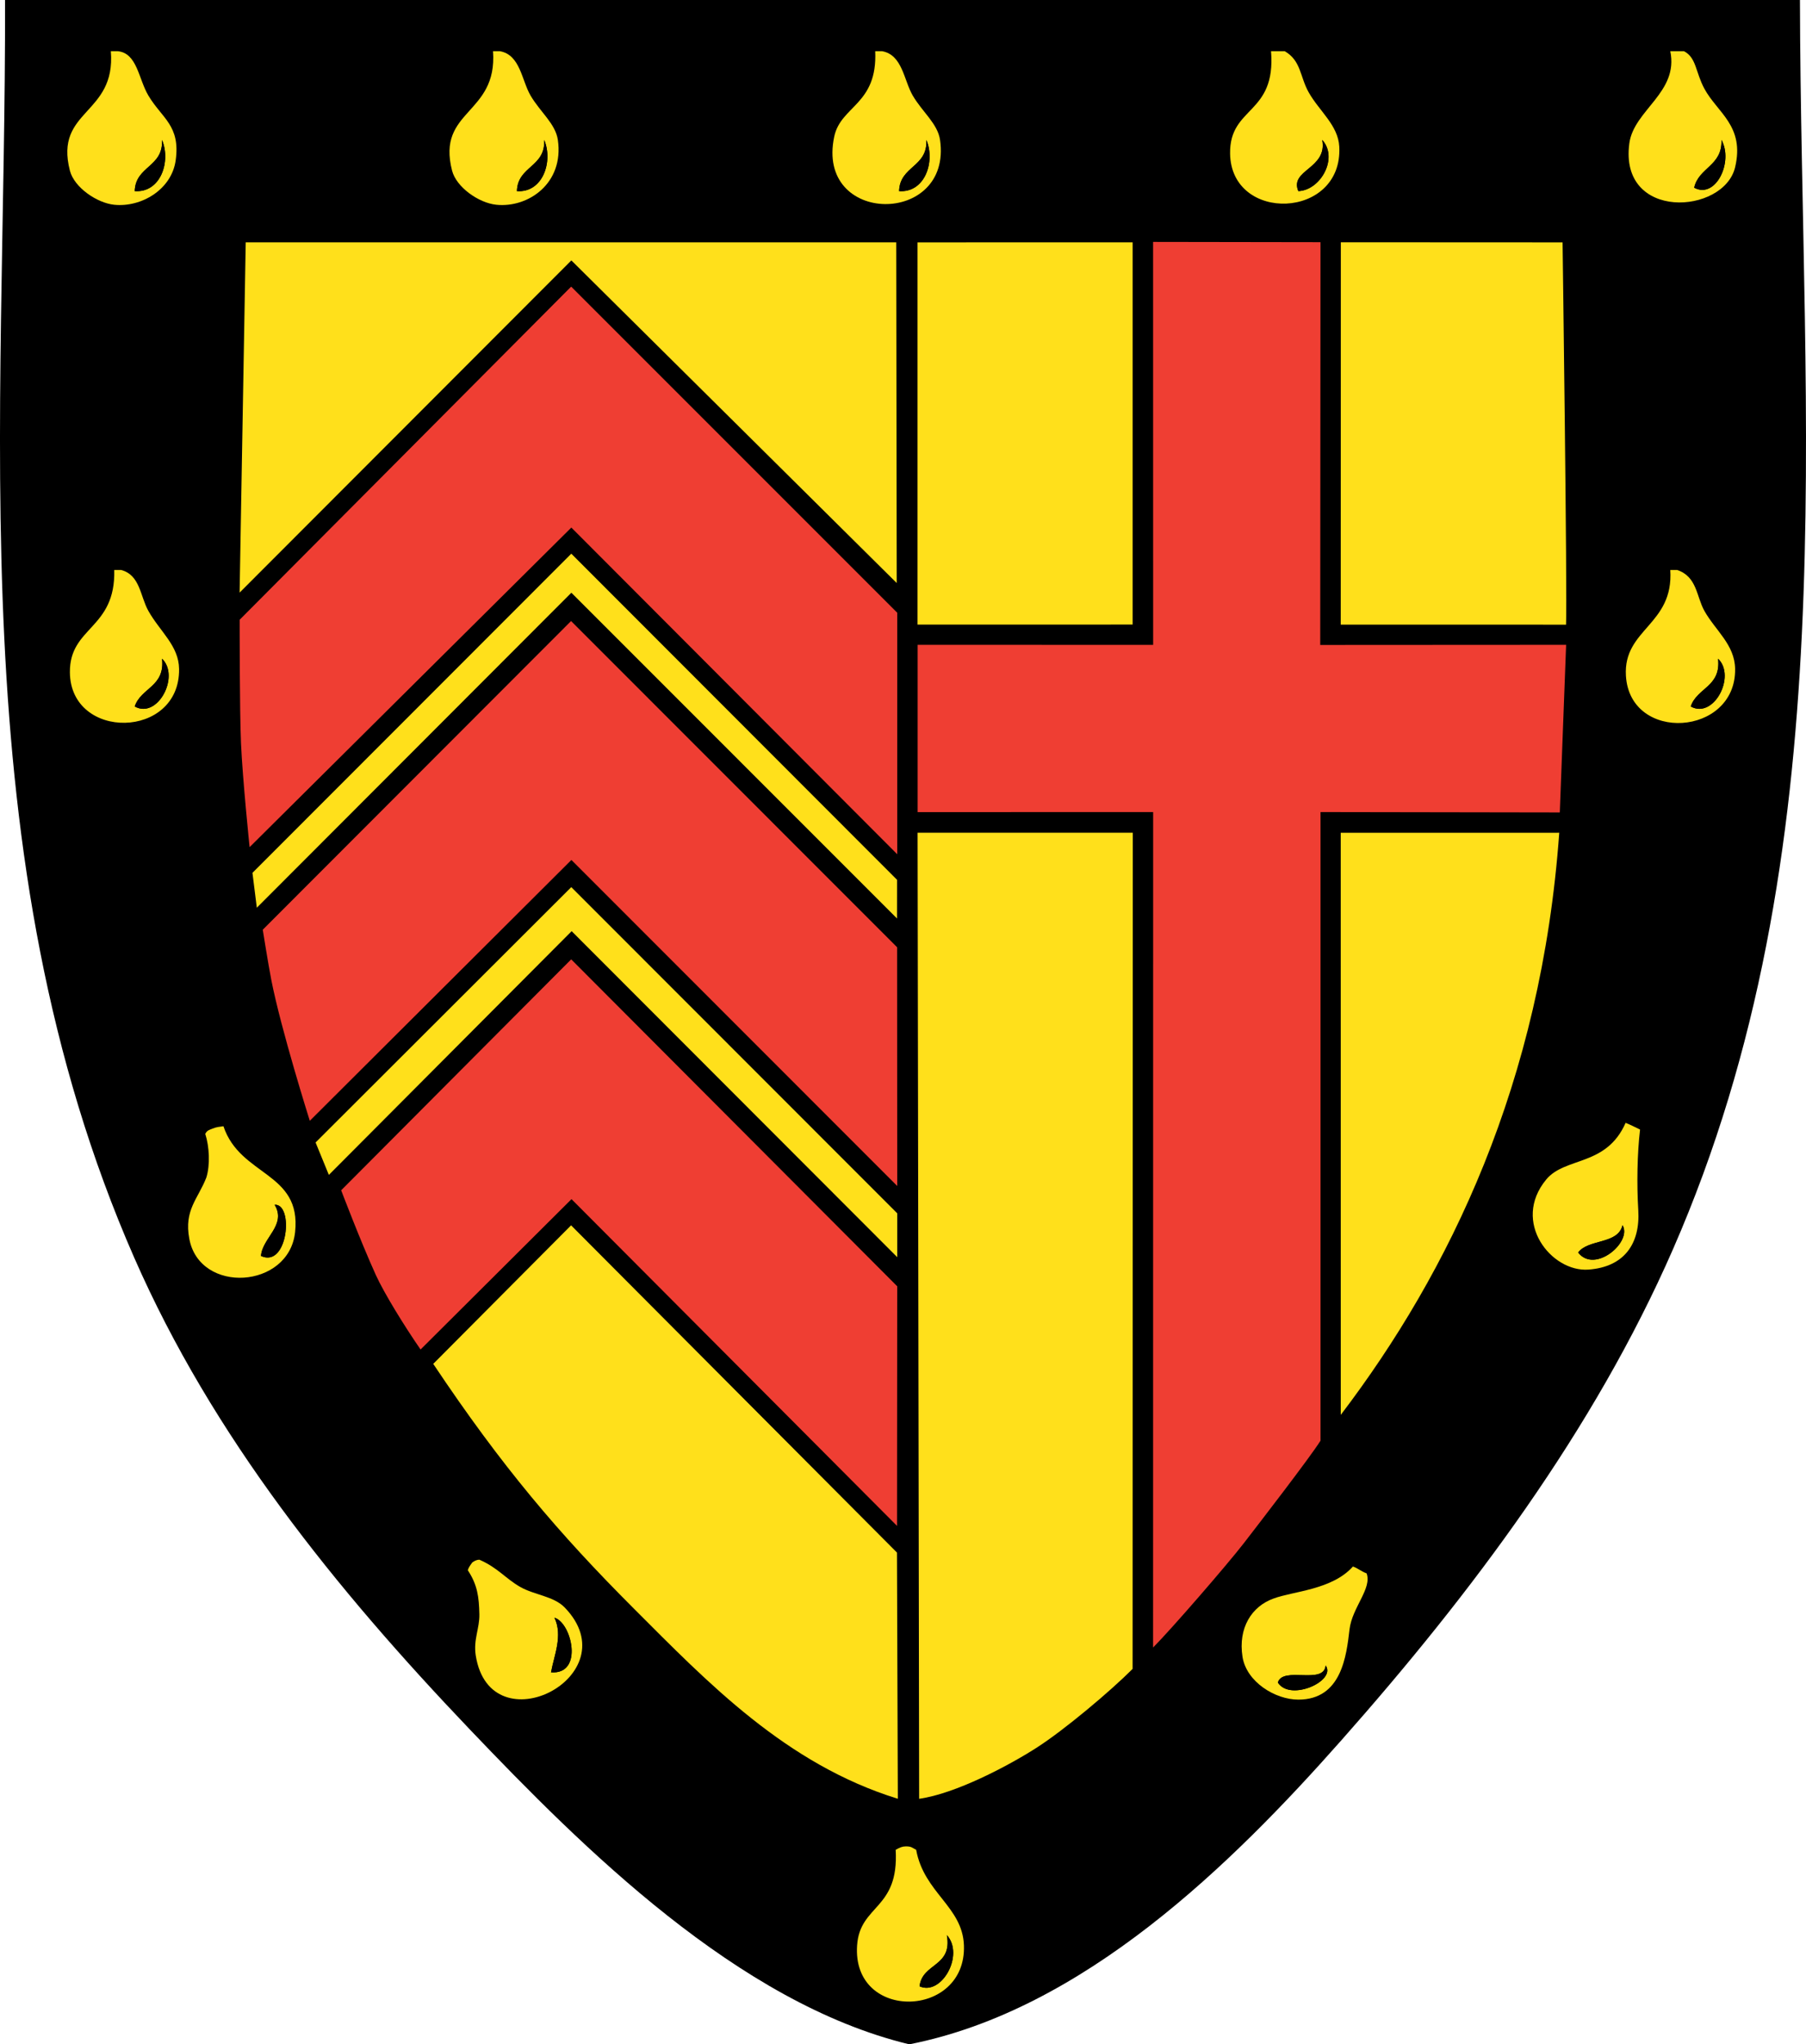
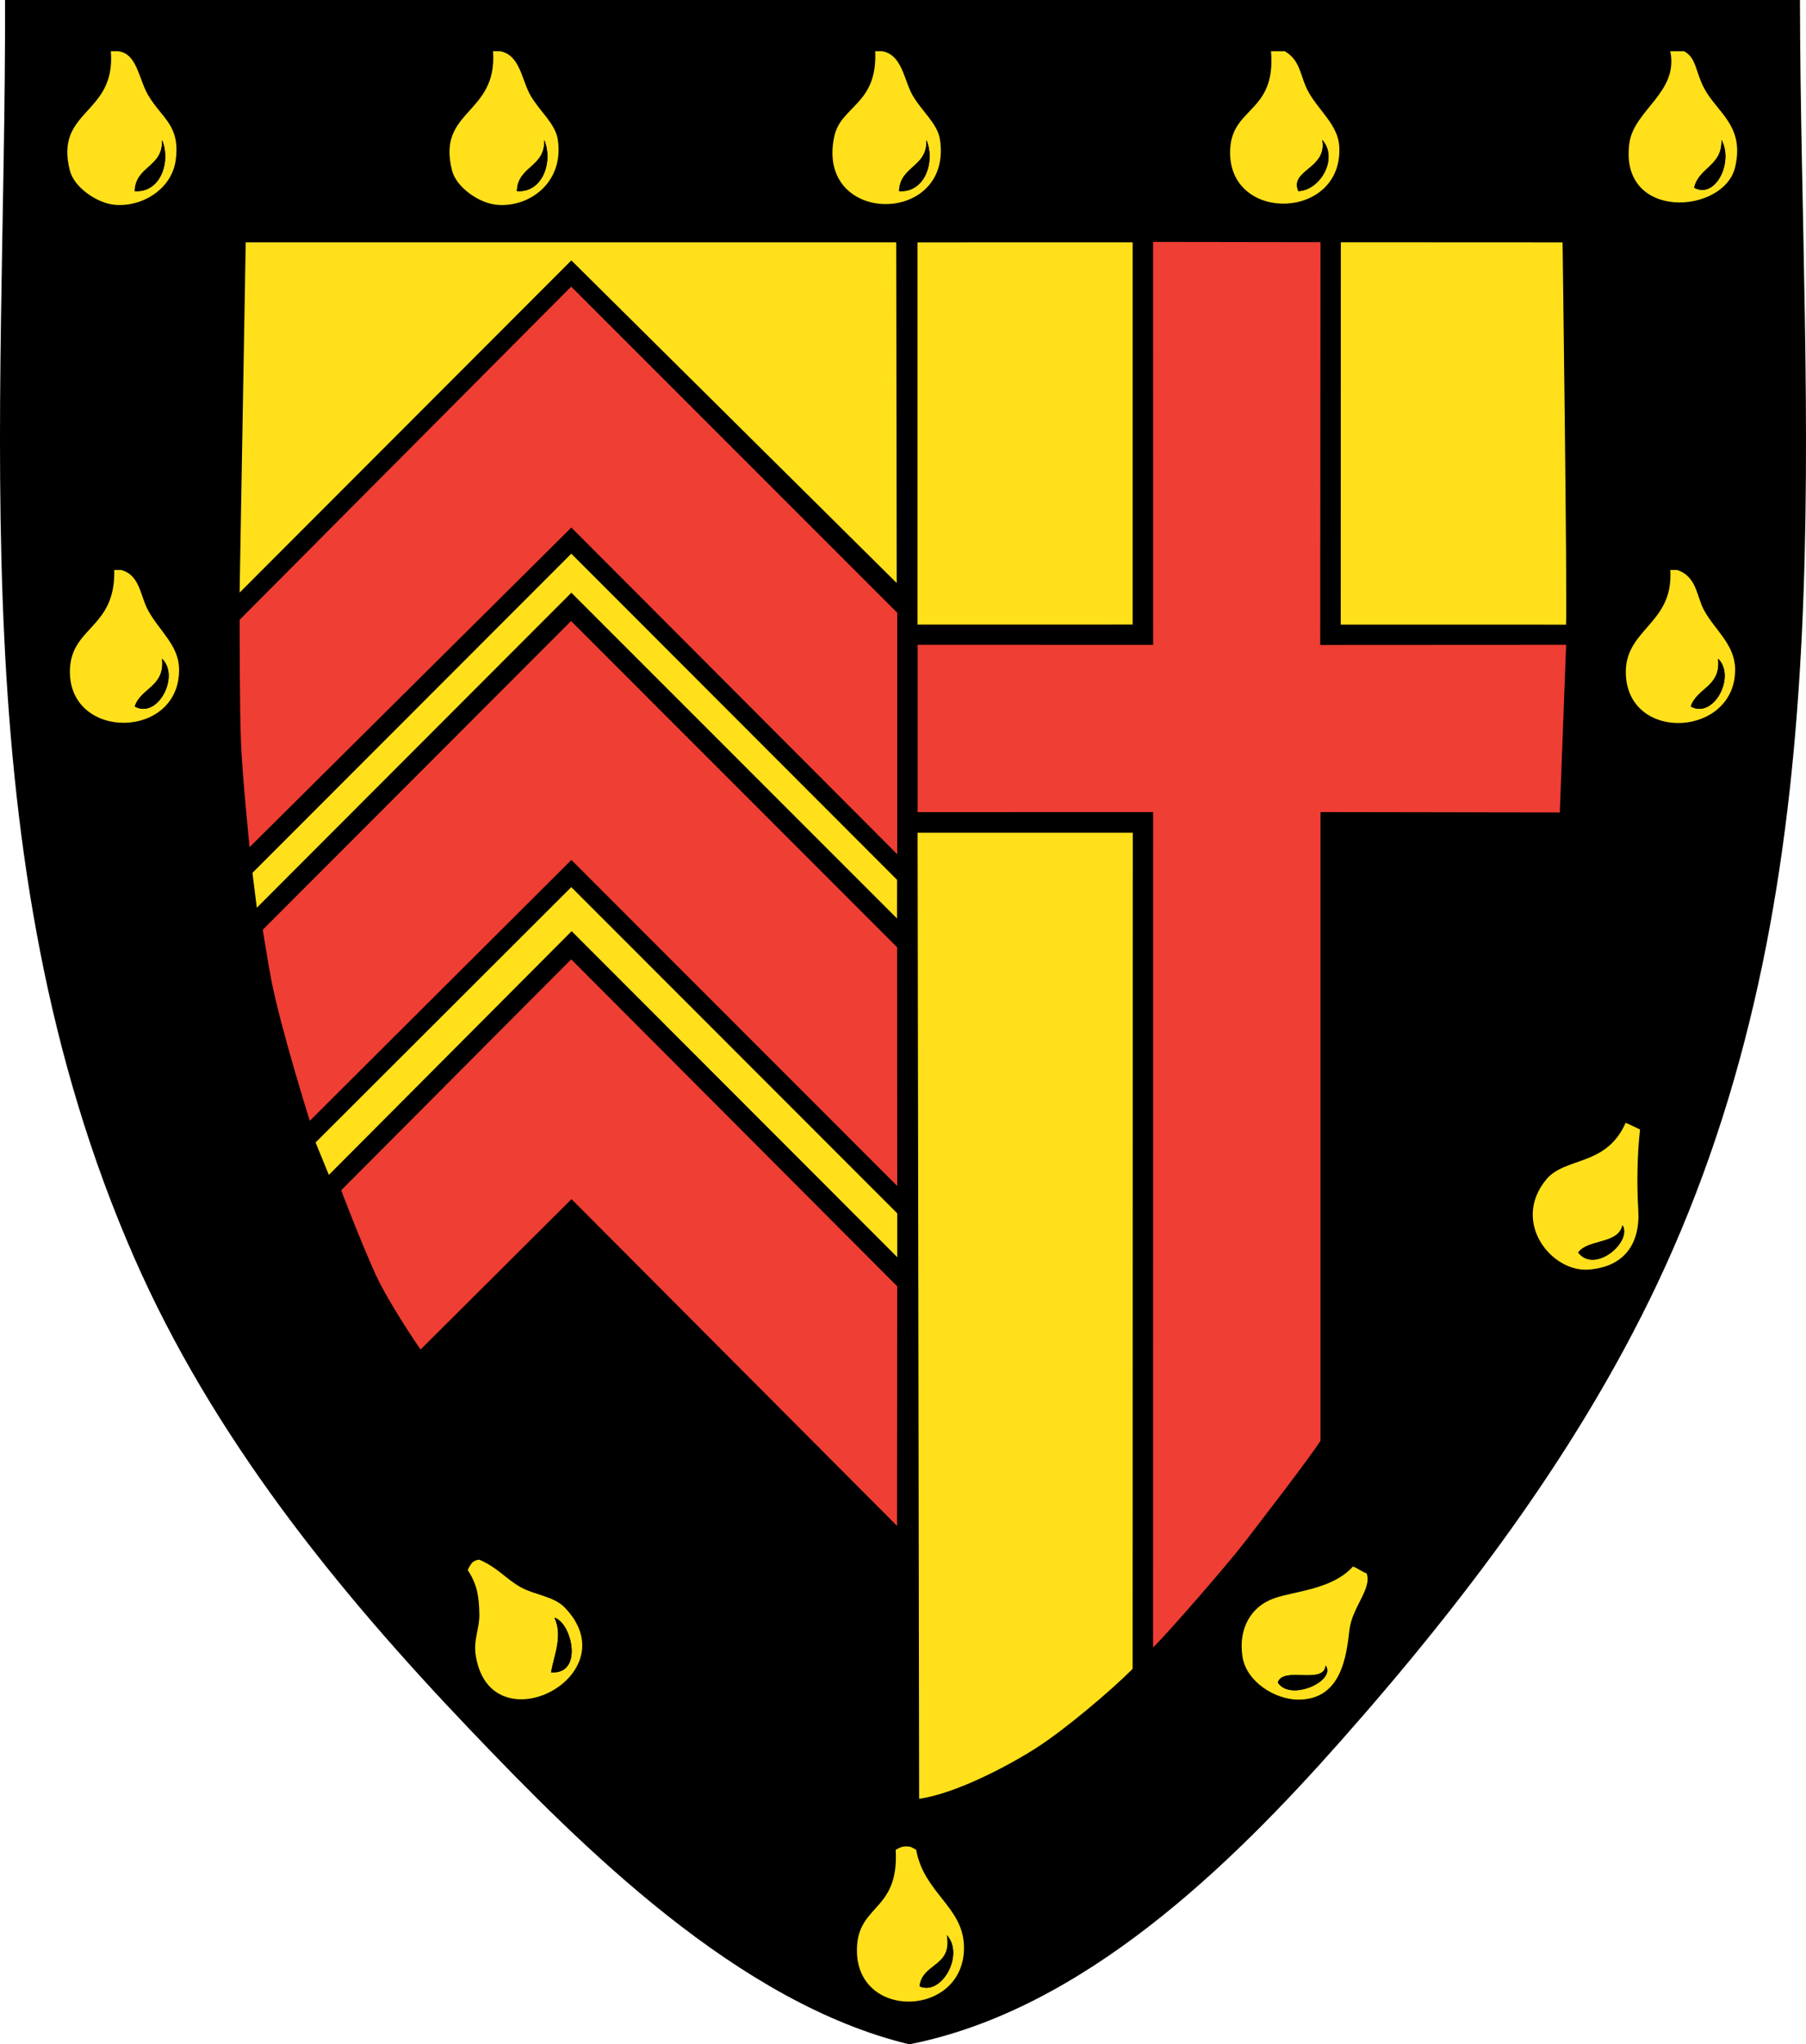
<svg xmlns="http://www.w3.org/2000/svg" version="1.1" id="Layer_4" width="529.254" height="599" viewBox="0 0 529.254 599" overflow="visible" enable-background="new 0 0 529.254 599" xml:space="preserve">
  <g>
    <path fill-rule="evenodd" clip-rule="evenodd" d="M266.465,599c-50.243-12.114-95.71-57.594-128.79-92.266   c-39.307-41.198-75.354-85.782-98.361-138.269C-11.997,251.41,1.745,124.146,1.482,0c175.333,0,350.666,0,526,0   c0.238,123.413,13.656,249.708-37.201,366.011c-23.207,53.074-59.049,100.813-97.26,143.982   C360.896,546.285,317.525,588.963,266.465,599" />
-     <path fill-rule="evenodd" clip-rule="evenodd" fill="#EF3E33" d="M386.974,70.959l-0.076,118.017l72.059-0.04l-1.852,49.113   l-70.125-0.113c0,0,0,179.039,0,184.197c-3.018,4.826-18.15,24.435-22.449,30.001c-4.842,6.269-21.381,25.363-26.613,30.597   c0-81,0.018-244.795,0.018-244.795l-69.016,0.016v-49.016l69.016,0.016l-0.016-118.068L386.974,70.959z" />
+     <path fill-rule="evenodd" clip-rule="evenodd" fill="#EF3E33" d="M386.974,70.959l-0.076,118.017l72.059-0.04l-1.852,49.113   l-70.125-0.113c0,0,0,179.039,0,184.197c-3.018,4.826-18.15,24.435-22.449,30.001c-4.842,6.269-21.381,25.363-26.613,30.597   c0-81,0.018-244.795,0.018-244.795l-69.016,0.016v-49.016l69.016,0.016l-0.016-118.068L386.974,70.959" />
    <polygon fill-rule="evenodd" clip-rule="evenodd" fill="#FFE01B" points="268.888,71.015 331.919,71 331.919,183 268.888,183.016     " />
    <path fill-rule="evenodd" clip-rule="evenodd" fill="#FFE01B" d="M392.904,183.016c0,0,59.578,0.016,66.031,0.016   c0.379-8.697-1.016-112.016-1.016-112.016l-64.984-0.031L392.904,183.016z" />
    <path fill-rule="evenodd" clip-rule="evenodd" fill="#FFE01B" d="M331.97,243.986c0,0-0.059,237.969-0.059,245.017   c-6.549,6.55-19.955,17.859-28.227,23.151c-8.27,5.292-23.652,13.396-34.328,14.908c0-12.813-0.453-283.076-0.453-283.076H331.97z" />
-     <path fill-rule="evenodd" clip-rule="evenodd" fill="#FFE01B" d="M456.941,244c-5.273,73.354-32.127,128.645-64.027,170.567   c0-56.333-0.01-114.225-0.01-170.558C396.751,244.01,437.437,244,456.941,244z" />
    <polygon fill-rule="evenodd" clip-rule="evenodd" fill="#FFE01B" points="262.643,71.004 262.787,170.833 167.439,76.299    70.217,173.641 72.01,71.005  " />
    <path fill-rule="evenodd" clip-rule="evenodd" fill="#EF3E33" d="M262.938,250.299l-95.505-95.721L73.145,248.22   c0,0-2.053-19.862-2.519-30.442c-0.422-9.609-0.394-36.189-0.394-36.189l97.148-97.609l95.557,95.557V250.299z" />
    <polygon fill-rule="evenodd" clip-rule="evenodd" fill="#FFE01B" points="75.263,265.969 73.982,255.75 167.421,162.232    262.885,257.791 262.875,269.125 167.441,173.667  " />
    <path fill-rule="evenodd" clip-rule="evenodd" fill="#EF3E33" d="M262.936,347.504l-95.484-95.535l-76.664,76.433   c0,0-8.462-26.774-11.306-41.401c-0.892-4.588-2.478-14.587-2.478-14.587l90.35-90.448l95.544,95.582L262.936,347.504z" />
    <polygon fill-rule="evenodd" clip-rule="evenodd" fill="#FFE01B" points="262.939,368.36 167.524,272.836 96.372,344.253    92.482,334.749 167.416,259.932 262.939,355.51  " />
    <path fill-rule="evenodd" clip-rule="evenodd" fill="#EF3E33" d="M262.878,447.095l-95.396-95.74l-44.232,44.059   c-4.719-6.821-10.677-16.482-13.119-21.854c-4.465-9.823-10.151-24.796-10.151-24.796l67.411-67.671l95.54,95.796L262.878,447.095z   " />
-     <path fill-rule="evenodd" clip-rule="evenodd" fill="#FFE01B" d="M263.112,527.051c-32.792-10.136-55.669-34.032-77.354-55.718   c-21.97-21.97-38.676-41.58-58.795-71.71l40.395-40.595l95.5,95.879" />
    <path fill-rule="evenodd" clip-rule="evenodd" fill="#FFE01B" d="M34.482,15c5.735,0.535,6.093,8.113,9,13   c3.993,6.713,9.431,8.739,8,19c-1.195,8.571-10.095,13.801-18,13c-5.036-0.51-11.723-5.041-13-10   c-4.636-18.007,13.534-16.192,12-35C33.148,15,33.815,15,34.482,15z M39.482,56c7.563,0.547,10.664-8.648,8-15   C47.862,49.046,39.713,48.565,39.482,56z" />
    <path fill-rule="evenodd" clip-rule="evenodd" d="M47.482,41c2.664,6.352-0.437,15.547-8,15C39.713,48.565,47.862,49.046,47.482,41   z" />
    <path fill-rule="evenodd" clip-rule="evenodd" fill="#FFE01B" d="M146.482,15c5.988,1.049,6.379,8.512,9,13   c2.815,4.822,7.313,8.24,8,13c1.846,12.771-8.724,19.94-18,19c-5.26-0.533-11.764-5.197-13-10c-4.619-17.94,13.362-16.283,12-35   C145.148,15,145.816,15,146.482,15z M151.482,56c7.563,0.547,10.664-8.648,8-15C159.862,49.046,151.713,48.565,151.482,56z" />
    <path fill-rule="evenodd" clip-rule="evenodd" d="M159.482,41c2.664,6.352-0.437,15.547-8,15   C151.713,48.565,159.862,49.046,159.482,41z" />
    <path fill-rule="evenodd" clip-rule="evenodd" fill="#FFE01B" d="M258.482,15c5.989,1.049,6.38,8.512,9,13   c2.814,4.822,7.313,8.24,8,13c3.656,25.303-36.582,25.151-31-1c1.932-9.052,12.711-9.345,12-25C257.148,15,257.816,15,258.482,15z    M263.482,56c7.563,0.547,10.664-8.648,8-15C271.861,49.046,263.713,48.565,263.482,56z" />
    <path fill-rule="evenodd" clip-rule="evenodd" d="M271.482,41c2.664,6.352-0.438,15.547-8,15   C263.713,48.565,271.861,49.046,271.482,41z" />
    <path fill-rule="evenodd" clip-rule="evenodd" fill="#FFE01B" d="M372.482,15c1.332,0,2.666,0,4,0c4.807,2.747,4.457,7.452,7,12   c3.104,5.551,8.678,9.67,9,16c1.082,21.329-31.713,22.408-32,2C360.285,31.033,373.988,33.717,372.482,15z M380.482,56   c6.541-0.257,11.801-9.735,7-15C389.085,49.468,377.822,49.737,380.482,56z" />
    <path fill-rule="evenodd" clip-rule="evenodd" d="M387.482,41c4.801,5.265-0.459,14.743-7,15   C377.822,49.737,389.085,49.468,387.482,41z" />
    <path fill-rule="evenodd" clip-rule="evenodd" fill="#FFE01B" d="M493.482,15c3.684,1.883,3.359,6.11,6,11   c3.803,7.043,11.867,10.899,9,23c-3.283,13.854-34.061,15.826-31-7c1.311-9.779,14.514-14.865,12-27   C490.814,15,492.148,15,493.482,15z M496.482,55c6.32,3.407,11.568-7.576,8-14C504.775,48.627,497.828,49.012,496.482,55z" />
    <path fill-rule="evenodd" clip-rule="evenodd" d="M504.482,41c3.568,6.424-1.68,17.407-8,14   C497.828,49.012,504.775,48.627,504.482,41z" />
    <path fill-rule="evenodd" clip-rule="evenodd" fill="#FFE01B" d="M491.482,167c5.877,1.96,5.635,7.795,8,12   c3.242,5.766,8.898,9.881,9,17c0.277,19.742-30.832,21.762-32,2c-0.816-13.797,14.039-14.806,13-31   C490.148,167,490.814,167,491.482,167z M495.482,207c6.688,3.781,13.352-8.84,8-14C504.406,201.257,497.298,201.484,495.482,207z" />
    <path fill-rule="evenodd" clip-rule="evenodd" d="M503.482,193c5.352,5.16-1.313,17.781-8,14   C497.298,201.484,504.406,201.257,503.482,193z" />
    <path fill-rule="evenodd" clip-rule="evenodd" fill="#FFE01B" d="M35.482,167c5.609,1.486,5.573,7.684,8,12   c3.426,6.092,8.904,10.173,9,17c0.291,20.645-31.834,21.103-32,1c-0.111-13.469,13.436-12.578,13-30   C34.148,167,34.815,167,35.482,167z M39.482,207c6.687,3.781,13.351-8.84,8-14C48.405,201.257,41.299,201.484,39.482,207z" />
    <path fill-rule="evenodd" clip-rule="evenodd" d="M47.482,193c5.351,5.16-1.313,17.781-8,14   C41.299,201.484,48.405,201.257,47.482,193z" />
-     <path fill-rule="evenodd" clip-rule="evenodd" fill="#FFE01B" d="M60.154,332.234c0.57-1.07,1.077-1.112,2.172-1.563   c1.187-0.471,1.979-0.516,3.156-0.672c4.921,14.746,22.887,13.32,21,31c-1.78,16.672-27.95,18.287-31,2   c-1.593-8.51,2.522-11.625,5-18C61.621,341.291,61.357,335.969,60.154,332.234z M76.482,368c7.883,3.679,9.694-15.37,4-15   C84.078,358.959,76.86,362.689,76.482,368z" />
    <path fill-rule="evenodd" clip-rule="evenodd" d="M80.482,353c5.694-0.37,3.883,18.679-4,15   C76.86,362.689,84.078,358.959,80.482,353z" />
    <path fill-rule="evenodd" clip-rule="evenodd" fill="#FFE01B" d="M480.623,330.969c-0.834,7.129-0.982,15.992-0.521,23.616   c0.6,9.881-4.146,16.655-14.619,17.415c-10.846,0.787-22.625-13.938-12.375-26.375c5.564-6.753,17.609-3.75,23.281-16.625   C477.763,329.531,479.091,330.234,480.623,330.969z M462.482,367c4.918,6.338,15.953-3.188,13-8   C474.152,364.671,465.453,362.971,462.482,367z" />
    <path fill-rule="evenodd" clip-rule="evenodd" d="M475.482,359c2.953,4.812-8.082,14.338-13,8   C465.453,362.971,474.152,364.671,475.482,359z" />
    <path fill-rule="evenodd" clip-rule="evenodd" fill="#FFE01B" d="M137.087,460.078c0.301-0.857,0.496-1.119,1.309-2.259   c0.667-0.508,1.42-0.819,2.086-0.819c5.466,2.386,7.675,5.543,12,8c4.122,2.342,9.791,2.687,13,6   c19.357,19.989-21.781,41.164-26.063,14.063c-0.734-4.651,1.152-7.964,1.063-12.063   C140.371,467.905,139.919,464.375,137.087,460.078z M161.482,490c9.627,0.738,6.063-14.564,1-16   C165.019,479.269,162.345,485.111,161.482,490z" />
    <path fill-rule="evenodd" clip-rule="evenodd" d="M162.482,474c5.063,1.436,8.627,16.738-1,16   C162.345,485.111,165.019,479.269,162.482,474z" />
    <path fill-rule="evenodd" clip-rule="evenodd" fill="#FFE01B" d="M400.482,461c1.664,4.401-4.24,9.99-5,16.415   c-0.906,7.644-2.277,20.585-15,20.585c-6.76,0-15.205-5.167-16.365-12.557c-1.32-8.425,2.674-14.775,9.107-17.065   c5.814-2.169,17.125-2.524,23.258-9.378C397.96,459.521,399.001,460.479,400.482,461z M374.482,493c3.639,5.687,17.234-0.546,14-5   C387.945,493.797,375.91,488.096,374.482,493z" />
    <path fill-rule="evenodd" clip-rule="evenodd" d="M388.482,488c3.234,4.454-10.361,10.687-14,5   C375.91,488.096,387.945,493.797,388.482,488z" />
    <path fill-rule="evenodd" clip-rule="evenodd" fill="#FFE01B" d="M265.481,541c1.616,0,1.722,0.351,3.001,1   c2.305,12.646,13.59,16.611,14,28c0.775,21.504-32.854,22.438-31.307,0c0.832-12.049,12.319-10.341,11.307-28   C263.706,541.312,264.444,541,265.481,541z M269.482,582c6.416,2.897,13.232-9.195,8-15   C279.179,576.364,270.263,575.114,269.482,582z" />
    <path fill-rule="evenodd" clip-rule="evenodd" d="M277.482,567c5.232,5.805-1.584,17.897-8,15   C270.263,575.114,279.179,576.364,277.482,567z" />
  </g>
</svg>